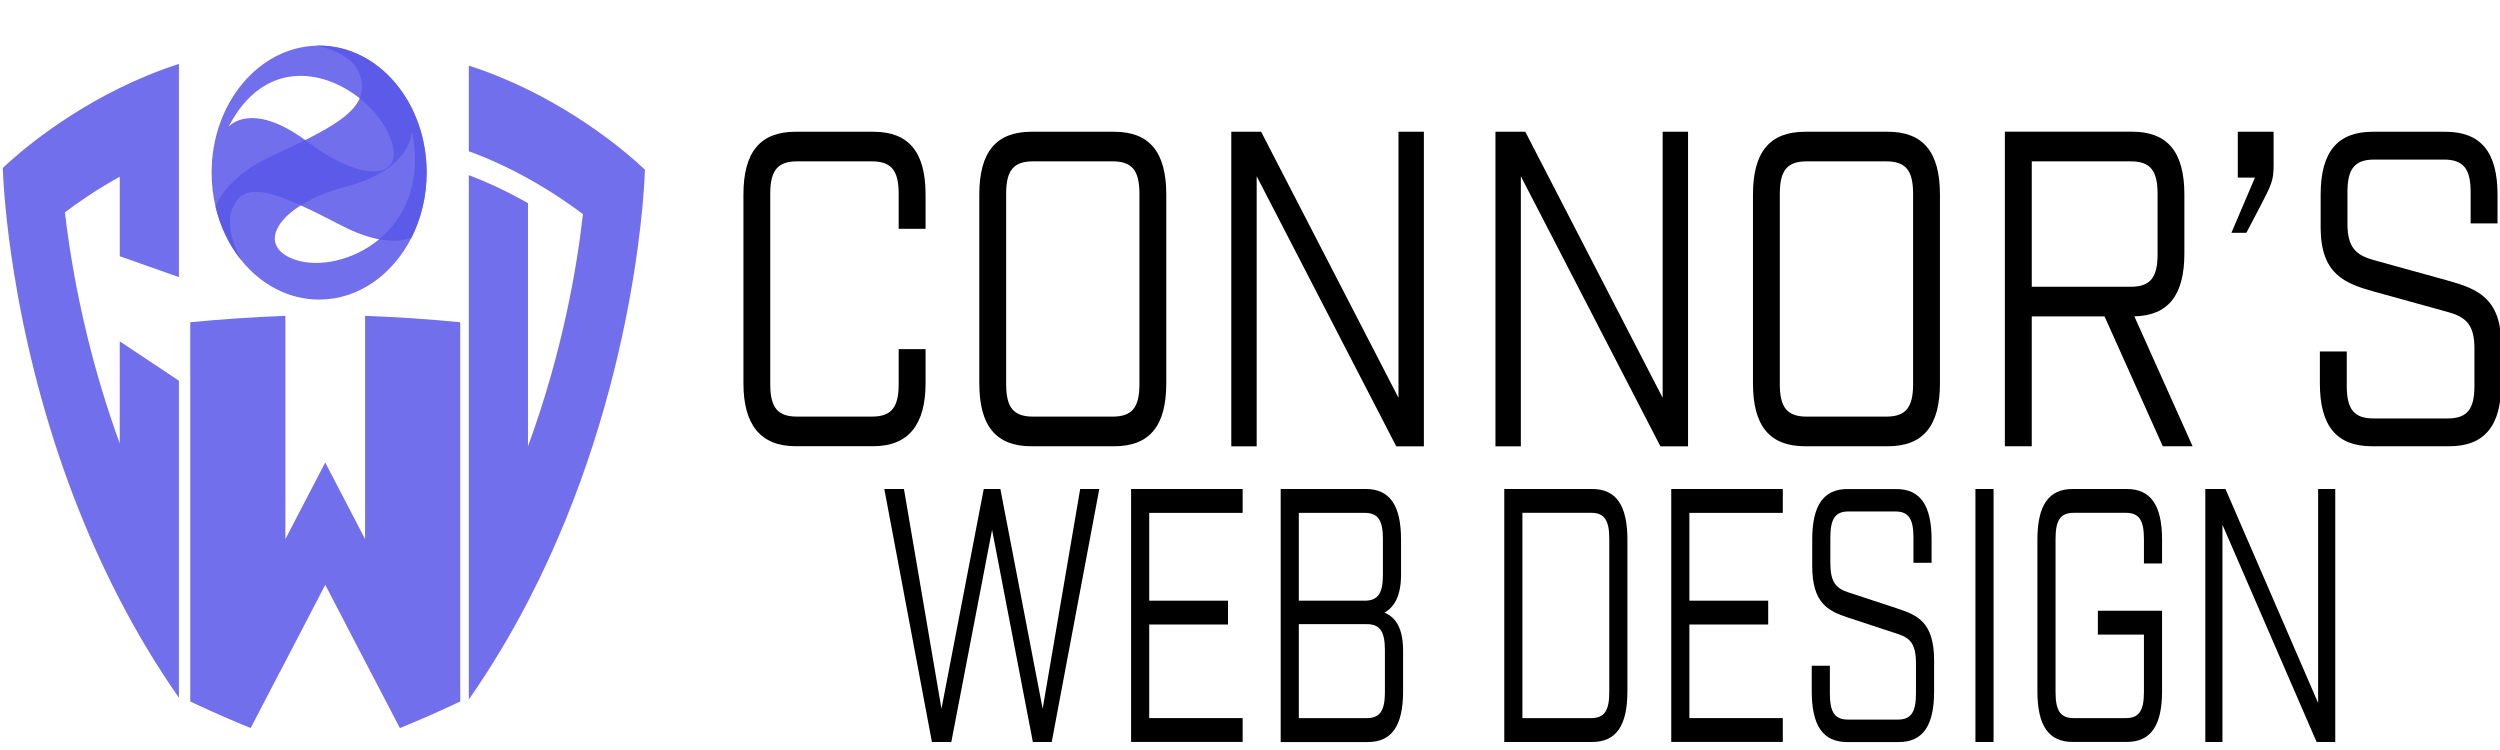
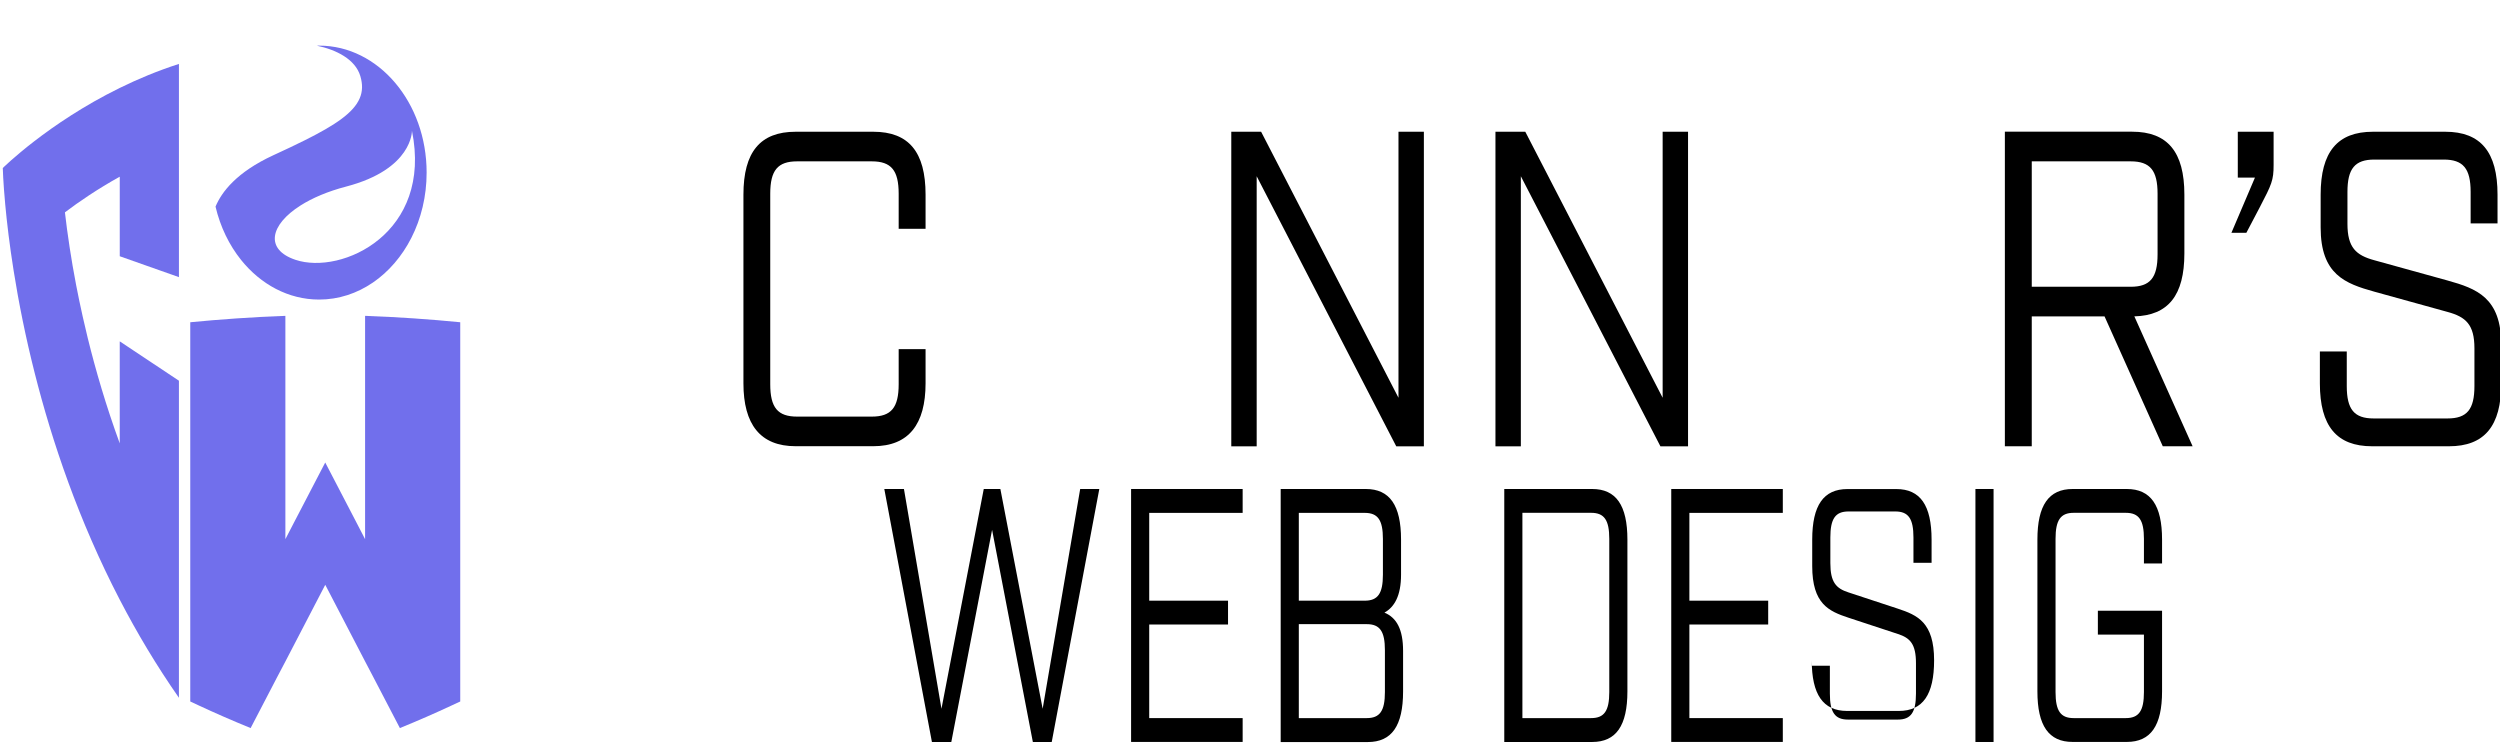
<svg xmlns="http://www.w3.org/2000/svg" xmlns:ns1="http://sodipodi.sourceforge.net/DTD/sodipodi-0.dtd" xmlns:ns2="http://www.inkscape.org/namespaces/inkscape" version="1.1" id="Layer_1" x="0px" y="0px" viewBox="0 0 200 60" style="enable-background:new 0 0 1468 932;" xml:space="preserve" width="200" height="60" ns1:docname="Connor Logo 2.svg" ns2:version="1.1.1 (c3084ef, 2021-09-22)">
  <defs id="defs2500" />
  <ns1:namedview id="namedview2498" pagecolor="#ffffff" bordercolor="#666666" borderopacity="1.0" ns2:pageshadow="2" ns2:pageopacity="0.0" ns2:pagecheckerboard="0" showgrid="false" ns2:snap-global="false" ns2:zoom="2.52" ns2:cx="59.325397" ns2:cy="30.15873" ns2:window-width="1280" ns2:window-height="710" ns2:window-x="0" ns2:window-y="23" ns2:window-maximized="0" ns2:current-layer="Layer_1" />
  <style type="text/css" id="style1091">
	.st0{fill:url(#SVGID_1_);}
	.st1{fill:url(#SVGID_00000089569595685441523950000012620988919226498986_);}
	.st2{fill:url(#SVGID_00000157999669509416574350000000322888778765708444_);}
	.st3{fill:url(#SVGID_00000172442311877346477210000014317114662359526588_);}
	.st4{fill:#2E3192;}
	.st5{fill-rule:evenodd;clip-rule:evenodd;fill:#6D51A0;}
	.st6{fill-rule:evenodd;clip-rule:evenodd;fill:url(#SVGID_00000084526389104815287910000004035914830780274817_);}
	.st7{fill-rule:evenodd;clip-rule:evenodd;fill:url(#SVGID_00000044156038467338074550000011198694679997695625_);}
	.st8{fill:url(#SVGID_00000070799233191060797330000003691908511478606507_);}
	.st9{fill:url(#SVGID_00000011006589264105771150000005989761860961693603_);}
	.st10{fill:url(#SVGID_00000137101561527979882070000004164746043055641761_);}
	.st11{fill:url(#SVGID_00000129168327927554002390000004944838947537547910_);}
	.st12{fill:url(#SVGID_00000071553243210039276440000002615050375384896435_);}
	.st13{fill:url(#SVGID_00000155120737512927626650000004217551691917880738_);}
	.st14{fill:url(#SVGID_00000102508624545550052520000015453614958179567526_);}
	.st15{fill:url(#SVGID_00000165934777287088080310000004771226832741845424_);}
	.st16{fill:url(#SVGID_00000016045919684243309510000003074110246106565031_);}
	.st17{fill:url(#SVGID_00000052792505584399708440000015612005276753716660_);}
	.st18{fill:url(#SVGID_00000016066412189259708140000018042753914319427488_);}
	.st19{fill:url(#SVGID_00000180324627627274946570000008006815093716144021_);}
	.st20{fill:url(#SVGID_00000021820915997652755400000001269618623736177569_);}
	.st21{fill:url(#SVGID_00000080191205240238851630000017757023279854845887_);}
	.st22{fill:url(#SVGID_00000134219650024160909580000011143026885978738581_);}
	.st23{fill:url(#SVGID_00000017501924393520997580000011557249252460716213_);}
	.st24{fill:url(#SVGID_00000073679887089967072670000013796749454473691808_);}
	.st25{fill:url(#SVGID_00000059311667251128488560000008279443111826333099_);}
	.st26{fill:url(#SVGID_00000111905442690295189820000006366992885486552745_);}
	.st27{fill:url(#SVGID_00000176735858760478967460000006266328391903078797_);}
	.st28{fill:url(#SVGID_00000119091796064581078880000013618630017863153837_);}
	.st29{fill:url(#SVGID_00000144313137987518199240000000644293488790952847_);}
	.st30{fill:url(#SVGID_00000056412239458144371550000005374864276847708289_);}
	.st31{fill:url(#SVGID_00000096018240948708232200000015826548616493677228_);}
	.st32{fill:url(#SVGID_00000003813256169190879670000002881825148884550046_);}
	.st33{fill:url(#SVGID_00000099626569996609518380000004747881524983145109_);}
	.st34{fill:url(#SVGID_00000170973072308013165750000008128670555216803504_);}
	.st35{fill:url(#SVGID_00000150821166169486063130000011351236133687505287_);}
	.st36{fill:url(#SVGID_00000145038301825100135020000014815553783519978659_);}
	.st37{fill:url(#SVGID_00000026879177431967086030000017062423712726551945_);}
	.st38{fill:url(#SVGID_00000170269800425910624190000003900166805769510325_);}
	.st39{fill:url(#SVGID_00000075868746059161118820000006858020600303280819_);}
	.st40{fill:url(#SVGID_00000090258539409889151780000017476726718002621352_);}
	.st41{fill:url(#SVGID_00000057862960127980879920000013163583007882820762_);}
	.st42{fill:url(#SVGID_00000083784575097616246700000015471806099735368601_);}
	.st43{fill:url(#SVGID_00000049906948599899711890000014510998750490677135_);}
	.st44{fill:url(#SVGID_00000080197473257601590500000003420004249025033366_);}
	.st45{fill:url(#SVGID_00000137821668918345587140000014522288373826248374_);}
	.st46{fill:url(#SVGID_00000029016665656797789720000005538638694214019733_);}
	.st47{fill:url(#SVGID_00000127735071656563048070000011876301202876589472_);}
	.st48{fill:url(#SVGID_00000077292112324939067990000004645103686474074803_);}
	.st49{fill:url(#SVGID_00000106835878402617463630000013524450190997926591_);}
	.st50{fill:url(#SVGID_00000005982926930607991770000014242080632172097976_);}
	.st51{fill:url(#SVGID_00000123415358377497545030000001985381933467377334_);}
	.st52{fill:url(#SVGID_00000003107414652750460860000010093801702197785785_);}
	.st53{fill:url(#SVGID_00000114778413456018725560000009755079201462905226_);}
	.st54{fill:url(#SVGID_00000049909771323576237930000004023288528608456356_);}
	.st55{fill:url(#SVGID_00000067920074795908397750000000039371831213793174_);}
	.st56{fill:url(#SVGID_00000106112650128453048700000015646069152780535482_);}
	.st57{fill:url(#SVGID_00000178907396314860710450000010432596651135606151_);}
	.st58{fill:url(#SVGID_00000113352521318439977700000017800073067813902271_);}
	.st59{fill:url(#SVGID_00000141454631298801882530000006151171962793030304_);}
	.st60{fill:url(#SVGID_00000003103925349825300000000018373007667042760113_);}
	.st61{fill:url(#SVGID_00000168828831517239684880000000754699170683255705_);}
	.st62{fill:url(#SVGID_00000160173823047854763750000008325098169984625824_);}
	.st63{fill:url(#SVGID_00000017494385695735867220000004763043021243640218_);}
	.st64{fill:url(#SVGID_00000096027382763099439710000014136071904535196546_);}
	.st65{fill:url(#SVGID_00000052820469423167750580000015629843948286968740_);}
	.st66{fill:url(#SVGID_00000075847024649925970820000011664563839303643824_);}
	.st67{fill:url(#SVGID_00000007414859436513818500000012673175800560073645_);}
	.st68{fill:url(#SVGID_00000160162986206337806770000011694330236604733321_);}
	.st69{fill:url(#SVGID_00000031907071168250383470000012429461670110102149_);}
	.st70{fill:url(#SVGID_00000123439817946920717720000017256120166984596159_);}
	.st71{fill:url(#SVGID_00000125598268469943338480000000745411979523883922_);}
	.st72{fill:url(#SVGID_00000147177845193317795860000007603447421041190790_);}
	.st73{fill:url(#SVGID_00000029759781821167550790000016031530108861355663_);}
	.st74{fill:url(#SVGID_00000029728656307260851290000009014462640105730491_);}
	.st75{fill:url(#SVGID_00000026849937054457719840000003639331982129547906_);}
	.st76{fill:url(#SVGID_00000161596115592849687290000006679386511179737773_);}
	.st77{fill:url(#SVGID_00000134209532695813949750000009897631060044512153_);}
	.st78{fill:url(#SVGID_00000044143761024025577490000017129863842970017675_);}
	.st79{fill:url(#SVGID_00000065772937989164307440000007714140367277610394_);}
	.st80{fill:url(#SVGID_00000129205135800678055150000017875849420304387968_);}
	.st81{fill:url(#SVGID_00000132799099700011249790000003800833096216429453_);}
	.st82{fill:url(#SVGID_00000153692780980687461500000004427582088100647063_);}
	.st83{fill:url(#SVGID_00000155138822301324622060000012967631732594736559_);}
	.st84{fill:url(#SVGID_00000114781915034760312430000010599780941533662849_);}
	.st85{fill:url(#SVGID_00000102518152209481619990000010091480866977949098_);}
	.st86{fill:url(#SVGID_00000018237591185685985400000012614522597796831108_);}
	.st87{fill:url(#SVGID_00000103975026284936176770000009899502247668465287_);}
	.st88{fill:url(#SVGID_00000100369902898830648340000003744548847733048997_);}
	.st89{fill:url(#SVGID_00000065785774679620310660000006419604950191038889_);}
	.st90{fill:url(#SVGID_00000090984600760120550720000002350836695100842424_);}
	.st91{fill:url(#SVGID_00000025433704872347447880000014122480082254431636_);}
	.st92{fill:url(#SVGID_00000049201319736918466390000009694447008050604479_);}
	.st93{fill:url(#SVGID_00000098180312451707737780000003356039077055626150_);}
	.st94{fill:url(#SVGID_00000129900184332681272150000003728006803643039413_);}
	.st95{fill:url(#SVGID_00000004547264977310980040000000144960892023731343_);}
	.st96{fill:url(#SVGID_00000062909874916850096810000011712419455709979301_);}
	.st97{fill:url(#SVGID_00000150793516146041490760000013906021375530568608_);}
	.st98{fill:url(#SVGID_00000020386022627308197970000002647717182742985918_);}
	.st99{fill:url(#SVGID_00000178166232175181207190000016032808908967371161_);}
	.st100{fill:url(#SVGID_00000068645743261093267950000015304698326324013742_);}
	.st101{fill:url(#SVGID_00000019670665803635539430000017810541195000616834_);}
	.st102{fill:url(#SVGID_00000023261935337261296740000010438835963516329883_);}
	.st103{fill:url(#SVGID_00000018930313818415782480000001688839567307968919_);}
	.st104{fill:url(#SVGID_00000007429321396338603950000003293917012078790051_);}
	.st105{fill:url(#SVGID_00000056393400214167047160000006865214144369703555_);}
	.st106{fill:url(#SVGID_00000033340665059411949010000002684297173687014808_);}
	.st107{fill:url(#SVGID_00000021113424479774581560000018133407965469956527_);}
	.st108{fill:url(#SVGID_00000155835367961367205300000005515003353377641903_);}
	.st109{fill:url(#SVGID_00000045605137004990919180000004441279363548172188_);}
	.st110{fill:url(#SVGID_00000170995281802021857070000018316495947022903434_);}
	.st111{fill:url(#SVGID_00000102538837944403333750000002330505254911403926_);}
	.st112{fill:url(#SVGID_00000106851001521928775350000007465246792970947491_);}
	.st113{fill:url(#SVGID_00000158007605544323781360000000014493743900140175_);}
	.st114{fill:url(#SVGID_00000131330772999086340520000005360943866342198164_);}
	.st115{fill:url(#SVGID_00000111900883767959878870000014461502637410742176_);}
	.st116{fill:url(#SVGID_00000144307277221436290410000003922192657829166524_);}
	.st117{fill:url(#SVGID_00000145774363707451755650000011658491990568547741_);}
	.st118{fill:url(#SVGID_00000088850334327280888990000017785159552943200944_);}
	.st119{fill:url(#SVGID_00000179645983889002315370000015608528579365186989_);}
	.st120{fill:url(#SVGID_00000111892238403473843300000009551557450074365061_);}
	.st121{fill:url(#SVGID_00000072278896686745953740000009873123966223452852_);}
	.st122{fill:url(#SVGID_00000061451452819731670600000006872391120649690764_);}
	.st123{fill:url(#SVGID_00000126323037123516717420000006638249881490211517_);}
	.st124{fill:url(#SVGID_00000023986137564541941000000017086104766383511680_);}
	.st125{fill:url(#SVGID_00000126285234060560292260000018080721047837568662_);}
	.st126{fill:url(#SVGID_00000122002254878347160040000014830462359788173999_);}
	.st127{fill:url(#SVGID_00000145749756327803202550000006258876962989121152_);}
	.st128{fill:url(#SVGID_00000008132469012609845610000002404224794070887814_);}
	.st129{fill:url(#SVGID_00000087393174828173010080000010951894979654829197_);}
	.st130{fill:url(#SVGID_00000152248835437924194660000015262847790447838863_);}
	.st131{fill:url(#SVGID_00000145023524967589901600000003234011945746227369_);}
	.st132{fill:url(#SVGID_00000035516266804066305680000006564481967054576774_);}
	.st133{fill:url(#SVGID_00000130645758695071495430000007204887800264020873_);}
	.st134{fill:url(#SVGID_00000106141334898774019140000006281601403782053044_);}
	.st135{fill:url(#SVGID_00000078762260753584573390000012686147911324866692_);}
	.st136{fill:url(#SVGID_00000058561568204068202410000010249447165208165768_);}
	.st137{fill:url(#SVGID_00000177453520166185752970000011106788476666776203_);}
	.st138{fill:url(#SVGID_00000083801253066465983450000014961593338687980196_);}
	.st139{fill:url(#SVGID_00000159460944754638891530000012547656884528604316_);}
	.st140{fill:url(#SVGID_00000112606187567038084050000008465085226789056663_);}
	.st141{fill:url(#SVGID_00000173136017303736440830000003276718733931258271_);}
	.st142{fill:url(#SVGID_00000020374704405571418150000006380612313491635133_);}
	.st143{fill:url(#SVGID_00000139975035590275510320000016693827364321065647_);}
	.st144{fill:url(#SVGID_00000098909812792833161520000003144082987798463875_);}
	.st145{fill:url(#SVGID_00000119091312768447634960000002492979711201046192_);}
	.st146{fill:url(#SVGID_00000047744979631523912420000004857262399177701526_);}
	.st147{fill:url(#SVGID_00000012437956631075474160000008535250126791427260_);}
	.st148{fill:url(#SVGID_00000090996934863993417990000016579798343114027702_);}
	.st149{fill:url(#SVGID_00000153679788684297430970000003418668054504876187_);}
	.st150{fill:url(#SVGID_00000109718520129146635810000012964409985306826928_);}
	.st151{fill:url(#SVGID_00000033342803632236963300000010202231418755782305_);}
	.st152{fill:url(#SVGID_00000147215566792217679010000011676611405101091519_);}
	.st153{fill:url(#SVGID_00000159467023544911923250000010465410787904395687_);}
	.st154{fill:url(#SVGID_00000015317166874308734150000014269713266956334513_);}
	.st155{fill:url(#SVGID_00000127010791448952385750000016185702181723271086_);}
	.st156{fill:url(#SVGID_00000006701969916334762360000017984058074300985532_);}
	.st157{fill:url(#SVGID_00000087373705944344021550000000098221929917727897_);}
	.st158{fill:url(#SVGID_00000023254090868090609180000007215705874760930710_);}
	.st159{fill:url(#SVGID_00000159461245122654527690000002586063633232217789_);}
	.st160{fill:url(#SVGID_00000168080412257093428900000009712217164652879769_);}
	.st161{fill:url(#SVGID_00000165206639323512246880000002165609304533109913_);}
	.st162{fill:url(#SVGID_00000164475168298724295530000002139713962447424437_);}
	.st163{fill:url(#SVGID_00000048481312690167682380000016616150150163273660_);}
	.st164{fill:url(#SVGID_00000040562952529245486970000002686676753222574724_);}
	.st165{fill:url(#SVGID_00000033370863044498549700000000618652554960550048_);}
	.st166{fill:url(#SVGID_00000008112735357249918710000003275749447661486260_);}
	.st167{fill:url(#SVGID_00000158020472489684456920000011721789249610435496_);}
	.st168{fill:url(#SVGID_00000029029518357060188130000003525704848840068000_);}
	.st169{fill:url(#SVGID_00000005984128557615323950000006692547087487011459_);}
	.st170{fill:url(#SVGID_00000134931488285223291370000011176435497995672204_);}
	.st171{fill:url(#SVGID_00000177456228656453472680000004493563738438636202_);}
	.st172{fill:url(#SVGID_00000061438264087715206610000001578821616116886186_);}
	.st173{fill:url(#SVGID_00000174600234824586544450000009459006752001213576_);}
	.st174{fill:url(#SVGID_00000112590127123796459800000017538014682767837326_);}
	.st175{fill:url(#SVGID_00000075160527312221966750000008635605637792029078_);}
	.st176{fill:url(#SVGID_00000080171651166411031570000011771837738856922501_);}
	.st177{fill:url(#SVGID_00000105394444550621477460000018096583544350969984_);}
	.st178{fill:url(#SVGID_00000142865618382457945040000013379249893034607238_);}
	.st179{fill:url(#SVGID_00000170991879223612065450000007132759975715219094_);}
	.st180{fill:url(#SVGID_00000032635686457558702830000008995254061423316611_);}
	.st181{fill:url(#SVGID_00000000211630426845183930000016959751481220371642_);}
	.st182{fill:url(#SVGID_00000138544672946943142160000016315450074382973072_);}
	.st183{fill:url(#SVGID_00000056389959672495102570000001121238554350143114_);}
	.st184{fill:url(#SVGID_00000119835664374327733920000008521773539002892952_);}
	.st185{fill:url(#SVGID_00000178175305108696003000000009246669141104199810_);}
	.st186{fill:url(#SVGID_00000079483468350237408650000014958353581296702651_);}
	.st187{fill:url(#SVGID_00000073681506732572816330000015686972817065916093_);}
	.st188{fill:url(#SVGID_00000107573141196031672300000009725441399305373837_);}
	.st189{fill:url(#SVGID_00000005233148645509236060000004431798495517143428_);}
	.st190{fill:url(#SVGID_00000003063015017879297350000007933840848080397498_);}
	.st191{fill:url(#SVGID_00000139263313119639224220000017016915678269938360_);}
	.st192{fill:url(#SVGID_00000137836607187207313840000004130613219260694436_);}
	.st193{fill:url(#SVGID_00000093164087156529820330000001089863259471185594_);}
</style>
  <g id="g1111" transform="matrix(0.323,0,0,0.433,-170.288,-185.518)">
    <path d="m 711.34,499.28 v -34.87 c 0,-7.89 4.16,-11.62 12.94,-11.62 h 19.23 c 8.78,0 12.94,3.74 12.94,11.62 v 6.31 h -6.66 v -6.48 c 0,-4.32 -1.85,-5.98 -6.66,-5.98 h -18.49 c -4.81,0 -6.66,1.66 -6.66,5.98 v 35.2 c 0,4.32 1.85,5.98 6.66,5.98 h 18.49 c 4.81,0 6.66,-1.66 6.66,-5.98 v -6.48 h 6.66 v 6.31 c 0,7.55 -4.16,11.62 -12.94,11.62 h -19.23 c -8.78,0.01 -12.94,-4.05 -12.94,-11.61 z" id="path1095" />
-     <path d="m 769.76,499.28 v -34.87 c 0,-7.89 4.16,-11.62 12.94,-11.62 h 20.43 c 8.78,0 12.94,3.74 12.94,11.62 v 34.87 c 0,7.89 -4.16,11.62 -12.94,11.62 H 782.7 c -8.78,0 -12.94,-3.73 -12.94,-11.62 z m 33,6.14 c 4.81,0 6.66,-1.66 6.66,-5.98 v -35.2 c 0,-4.32 -1.85,-5.98 -6.66,-5.98 h -19.69 c -4.81,0 -6.66,1.66 -6.66,5.98 v 35.2 c 0,4.32 1.85,5.98 6.66,5.98 z" id="path1097" />
    <path d="m 832.16,452.79 h 7.4 l 34.02,49.15 v -49.15 h 6.29 v 58.12 h -6.84 l -34.57,-49.9 v 49.9 h -6.29 v -58.12 z" id="path1099" />
    <path d="m 897.6,452.79 h 7.39 l 34.02,49.15 v -49.15 h 6.29 v 58.12 h -6.84 l -34.57,-49.9 v 49.9 h -6.29 z" id="path1101" />
-     <path d="m 961.38,499.28 v -34.87 c 0,-7.89 4.16,-11.62 12.94,-11.62 h 20.43 c 8.78,0 12.94,3.74 12.94,11.62 v 34.87 c 0,7.89 -4.16,11.62 -12.94,11.62 h -20.43 c -8.78,0 -12.94,-3.73 -12.94,-11.62 z m 33,6.14 c 4.81,0 6.66,-1.66 6.66,-5.98 v -35.2 c 0,-4.32 -1.85,-5.98 -6.66,-5.98 h -19.69 c -4.81,0 -6.66,1.66 -6.66,5.98 v 35.2 c 0,4.32 1.85,5.98 6.66,5.98 z" id="path1103" />
    <path d="m 1070.27,510.9 h -7.39 l -14.42,-23.99 h -18.03 v 23.99 h -6.66 v -58.12 h 31.52 c 8.78,0 12.94,3.74 12.94,11.62 v 10.88 c 0,7.72 -3.98,11.46 -12.39,11.62 z m -15.34,-29.47 c 4.81,0 6.66,-1.66 6.66,-5.98 v -11.21 c 0,-4.32 -1.85,-5.98 -6.66,-5.98 h -24.5 v 23.16 h 24.5 z" id="path1105" />
    <path d="m 1085.71,461.26 h -4.25 v -8.47 h 8.87 v 6.14 c 0,2.82 -0.46,3.57 -3.42,7.8 l -3.33,4.73 h -3.7 z" id="path1107" />
    <path d="m 1101.79,499.28 v -5.89 h 6.66 v 6.39 c 0,4.32 1.85,5.98 6.66,5.98 h 18.3 c 4.81,0 6.66,-1.66 6.66,-5.98 v -6.97 c 0,-4.4 -2.13,-5.81 -6.66,-6.73 l -18.12,-3.74 c -7.21,-1.5 -13.31,-3.16 -13.31,-11.87 v -6.06 c 0,-7.89 4.16,-11.62 12.94,-11.62 h 17.93 c 8.78,0 12.94,3.74 12.94,11.62 v 5.31 h -6.66 v -5.81 c 0,-4.32 -1.85,-5.98 -6.66,-5.98 h -17.19 c -4.81,0 -6.66,1.66 -6.66,5.98 v 5.89 c 0,4.4 2.13,5.81 6.66,6.73 l 18.12,3.74 c 7.21,1.5 13.31,3.16 13.31,11.87 v 7.14 c 0,7.89 -4.16,11.62 -12.94,11.62 h -19.04 c -8.78,0 -12.94,-3.73 -12.94,-11.62 z" id="path1109" />
  </g>
  <g id="g1131" transform="matrix(0.296,0,0,0.473,-145.407,-210.388)">
    <path d="m 730.24,527.5 h 5.31 l 10.14,37.17 11.43,-37.17 h 4.49 l 11.43,37.17 10.14,-37.17 h 5.17 l -12.86,42.79 h -5.1 l -11.02,-35.88 -11.02,35.88 h -5.24 z" id="path1113" />
    <path d="m 796.94,527.5 h 30.15 v 4.04 h -25.25 v 14.85 h 21.3 v 4.03 h -21.3 v 15.83 h 25.25 v 4.03 h -30.15 z" id="path1115" />
    <path d="m 837.37,527.5 h 23 c 6.46,0 9.53,2.75 9.53,8.56 v 5.93 c 0,3.61 -1.84,5.5 -4.49,6.42 3.33,0.86 5.04,2.87 5.04,6.48 v 6.85 c 0,5.81 -3.06,8.56 -9.53,8.56 h -23.55 z m 22.73,18.89 c 3.54,0 4.9,-1.22 4.9,-4.4 v -6.05 c 0,-3.18 -1.36,-4.4 -4.9,-4.4 h -17.83 v 14.85 z m 0.54,19.86 c 3.54,0 4.9,-1.22 4.9,-4.4 v -7.09 c 0,-3.18 -1.36,-4.4 -4.9,-4.4 h -18.37 v 15.89 z" id="path1117" />
    <path d="m 897.8,527.5 h 23.75 c 6.46,0 9.53,2.75 9.53,8.56 v 25.67 c 0,5.81 -3.06,8.56 -9.53,8.56 H 897.8 Z m 23.48,38.75 c 3.54,0 4.9,-1.22 4.9,-4.4 v -25.92 c 0,-3.18 -1.36,-4.4 -4.9,-4.4 H 902.7 v 34.72 z" id="path1119" />
    <path d="m 942.93,527.5 h 30.15 v 4.04 h -25.25 v 14.85 h 21.3 v 4.03 h -21.3 v 15.83 h 25.25 v 4.03 h -30.15 z" id="path1121" />
-     <path d="m 980.9,561.73 v -4.34 h 4.9 v 4.71 c 0,3.18 1.36,4.4 4.9,4.4 h 13.47 c 3.54,0 4.9,-1.22 4.9,-4.4 v -5.13 c 0,-3.24 -1.57,-4.28 -4.9,-4.95 l -13.34,-2.75 c -5.31,-1.1 -9.8,-2.32 -9.8,-8.74 v -4.46 c 0,-5.81 3.06,-8.56 9.53,-8.56 h 13.2 c 6.47,0 9.53,2.75 9.53,8.56 v 3.91 h -4.9 v -4.28 c 0,-3.18 -1.36,-4.4 -4.9,-4.4 h -12.66 c -3.54,0 -4.9,1.22 -4.9,4.4 v 4.34 c 0,3.24 1.57,4.28 4.9,4.95 l 13.34,2.75 c 5.31,1.1 9.8,2.32 9.8,8.74 v 5.26 c 0,5.81 -3.06,8.56 -9.53,8.56 h -14.02 c -6.45,-0.01 -9.52,-2.76 -9.52,-8.57 z" id="path1123" />
+     <path d="m 980.9,561.73 v -4.34 h 4.9 v 4.71 c 0,3.18 1.36,4.4 4.9,4.4 h 13.47 c 3.54,0 4.9,-1.22 4.9,-4.4 v -5.13 c 0,-3.24 -1.57,-4.28 -4.9,-4.95 l -13.34,-2.75 c -5.31,-1.1 -9.8,-2.32 -9.8,-8.74 v -4.46 c 0,-5.81 3.06,-8.56 9.53,-8.56 h 13.2 c 6.47,0 9.53,2.75 9.53,8.56 v 3.91 h -4.9 v -4.28 c 0,-3.18 -1.36,-4.4 -4.9,-4.4 h -12.66 c -3.54,0 -4.9,1.22 -4.9,4.4 v 4.34 c 0,3.24 1.57,4.28 4.9,4.95 l 13.34,2.75 c 5.31,1.1 9.8,2.32 9.8,8.74 c 0,5.81 -3.06,8.56 -9.53,8.56 h -14.02 c -6.45,-0.01 -9.52,-2.76 -9.52,-8.57 z" id="path1123" />
    <path d="m 1025.14,527.5 h 4.9 v 42.79 h -4.9 z" id="path1125" />
    <path d="m 1041.89,561.73 v -25.67 c 0,-5.81 3.06,-8.56 9.53,-8.56 h 14.63 c 6.46,0 9.53,2.75 9.53,8.56 v 4.03 h -4.9 v -4.16 c 0,-3.18 -1.36,-4.4 -4.9,-4.4 h -14.09 c -3.54,0 -4.9,1.22 -4.9,4.4 v 25.92 c 0,3.18 1.36,4.4 4.9,4.4 h 14.09 c 3.54,0 4.9,-1.22 4.9,-4.4 v -9.72 h -12.45 v -4.04 h 17.35 v 13.63 c 0,5.81 -3.06,8.56 -9.53,8.56 h -14.63 c -6.47,0.01 -9.53,-2.74 -9.53,-8.55 z" id="path1127" />
-     <path d="m 1087.28,527.5 h 5.44 l 25.04,36.19 V 527.5 h 4.63 v 42.79 h -5.04 l -25.45,-36.74 v 36.74 h -4.63 V 527.5 Z" id="path1129" />
  </g>
  <linearGradient id="SVGID_1_" gradientUnits="userSpaceOnUse" x1="375.896" y1="463.771" x2="470.317" y2="463.771" gradientTransform="matrix(0.149,0,0,0.176,-55.869,-51.259)">
    <stop offset="0" style="stop-color:#750690" id="stop1133" />
    <stop offset="1" style="stop-color:#26116E" id="stop1135" />
  </linearGradient>
  <path class="st0" d="m 0.223,13.442 c 0,0 0.024,1.073 0.198,2.95 0.127,1.364 0.334,3.156 0.67,5.267 0.195,1.232 0.434,2.571 0.727,4.002 0.27,1.323 0.588,2.724 0.958,4.185 1.385,5.475 3.516,11.798 6.803,18.128 1.368,2.636 2.937,5.273 4.735,7.849 V 45.843 30.457 L 9.579,27.308 v 8.161 C 8.493,32.496 7.659,29.644 7.016,27.029 6.874,26.453 6.742,25.889 6.619,25.337 6.423,24.463 6.249,23.623 6.093,22.819 5.887,21.748 5.717,20.747 5.576,19.822 5.414,18.771 5.289,17.816 5.194,16.986 c 1.115,-0.842 2.607,-1.863 4.386,-2.85 v 6.363 l 4.735,1.672 V 11.964 5.114 C 12.614,5.66 11.028,6.325 9.579,7.036 3.827,9.861 0.223,13.442 0.223,13.442 Z" id="path1138" style="fill:#5956e9;stroke-width:0.162;fill-opacity:0.85" />
  <linearGradient id="SVGID_00000093855260176559511050000000943718325278156932_" gradientUnits="userSpaceOnUse" x1="476.429" y1="527.819" x2="621.152" y2="527.819" gradientTransform="matrix(0.149,0,0,0.176,-55.869,-51.259)">
    <stop offset="0" style="stop-color:#750690" id="stop1140" />
    <stop offset="1" style="stop-color:#26116E" id="stop1142" />
  </linearGradient>
  <path style="fill:#5956e9;stroke-width:0.162;fill-opacity:0.85" d="m 36.819,25.78 v 30.339 c -0.219,0.107 -0.454,0.211 -0.68,0.315 -1.315,0.615 -2.698,1.219 -4.148,1.812 l -2.123,-4.074 -0.658,-1.255 -3.189,-6.133 -3.189,6.133 -0.658,1.251 -2.123,4.078 C 18.599,57.653 17.216,57.049 15.902,56.437 15.675,56.33 15.44,56.226 15.221,56.118 V 25.78 c 2.41,-0.234 4.957,-0.416 7.609,-0.511 v 17.864 l 0.642,-1.239 2.547,-4.894 2.546,4.894 0.642,1.239 V 25.267 c 2.656,0.097 5.203,0.277 7.613,0.513 z" id="path1145" />
  <linearGradient id="SVGID_00000034795252719721955820000013708284023636146832_" gradientUnits="userSpaceOnUse" x1="625.74" y1="464.554" x2="720.161" y2="464.554" gradientTransform="matrix(0.149,0,0,0.176,-55.869,-51.259)">
    <stop offset="0" style="stop-color:#750690" id="stop1147" />
    <stop offset="1" style="stop-color:#26116E" id="stop1149" />
  </linearGradient>
-   <path style="fill:#5956e9;stroke-width:0.162;fill-opacity:0.85" d="m 37.504,5.251 v 6.85 c 1.738,0.633 3.326,1.392 4.735,2.173 1.783,0.989 3.278,2.012 4.396,2.857 -0.451,4.046 -1.585,10.917 -4.396,18.572 V 16.253 l -0.469,-0.261 c -1.41,-0.782 -2.844,-1.445 -4.266,-1.981 v 32.015 0 9.936 c 1.798,-2.576 3.366,-5.213 4.735,-7.849 8.976,-17.286 9.355,-34.533 9.355,-34.533 0,0 -3.605,-3.581 -9.355,-6.408 C 40.79,6.46 39.204,5.798 37.504,5.251 Z" id="path1152" />
  <radialGradient id="SVGID_00000088819396647892454170000007121839506243031186_" cx="546.547" cy="369.219" r="57.117" gradientUnits="userSpaceOnUse" gradientTransform="matrix(0.149,0,0,0.176,-55.869,-51.259)">
    <stop offset="0" style="stop-color:#F965EF" id="stop1154" />
    <stop offset="1" style="stop-color:#8A2D98" id="stop1156" />
  </radialGradient>
  <path style="fill:#5956e9;stroke-width:0.162;fill-opacity:0.85" d="m 25.531,3.649 c -0.064,0 -0.128,0.002 -0.192,0.004 1.574,0.324 3.083,1.094 3.484,2.423 0.201,0.663 0.187,1.244 -0.048,1.79 -0.489,1.147 -1.938,2.129 -4.356,3.338 -0.755,0.379 -1.606,0.779 -2.55,1.214 -2.935,1.352 -4.139,2.939 -4.627,4.11 0.381,1.623 1.094,3.082 2.047,4.27 1.568,1.951 3.783,3.167 6.24,3.167 3.135,0 5.878,-1.981 7.38,-4.938 0.776,-1.524 1.221,-3.311 1.221,-5.218 0.002,-5.611 -3.85,-10.159 -8.6,-10.159 z m 4.799,15.494 c -2.082,1.729 -4.845,2.264 -6.697,1.641 -2.464,-0.828 -2.037,-2.804 0.425,-4.356 0.933,-0.589 2.155,-1.116 3.623,-1.5 5.347,-1.396 5.275,-4.467 5.275,-4.467 0.83,4.087 -0.563,6.97 -2.626,8.683 z" id="path1159" />
-   <path class="st4" d="m 25.531,3.649 c -0.064,0 -0.128,0.002 -0.192,0.004 -4.662,0.122 -8.409,4.621 -8.409,10.154 0,0.943 0.107,1.854 0.313,2.721 0.381,1.623 1.094,3.082 2.047,4.27 -0.743,-1.413 -1.171,-2.964 -0.718,-4.094 0.737,-1.842 2.356,-1.697 5.485,-0.277 0.936,0.425 2.007,0.964 3.231,1.598 1.191,0.619 2.197,0.959 3.041,1.119 1.133,0.215 1.974,0.102 2.582,-0.118 0.776,-1.524 1.221,-3.311 1.221,-5.218 0,-5.611 -3.851,-10.159 -8.601,-10.159 z m 3.246,4.215 c 1.001,0.797 1.806,1.776 2.274,2.772 1.716,3.644 -1.753,4.238 -6.369,0.761 -0.088,-0.067 -0.176,-0.132 -0.263,-0.194 -4.342,-3.142 -6.079,-1.126 -6.142,-1.052 2.796,-5.389 7.519,-4.656 10.499,-2.287 z" id="path1161" style="stroke-width:0.162;fill:#5956e9;fill-opacity:0.85" />
</svg>